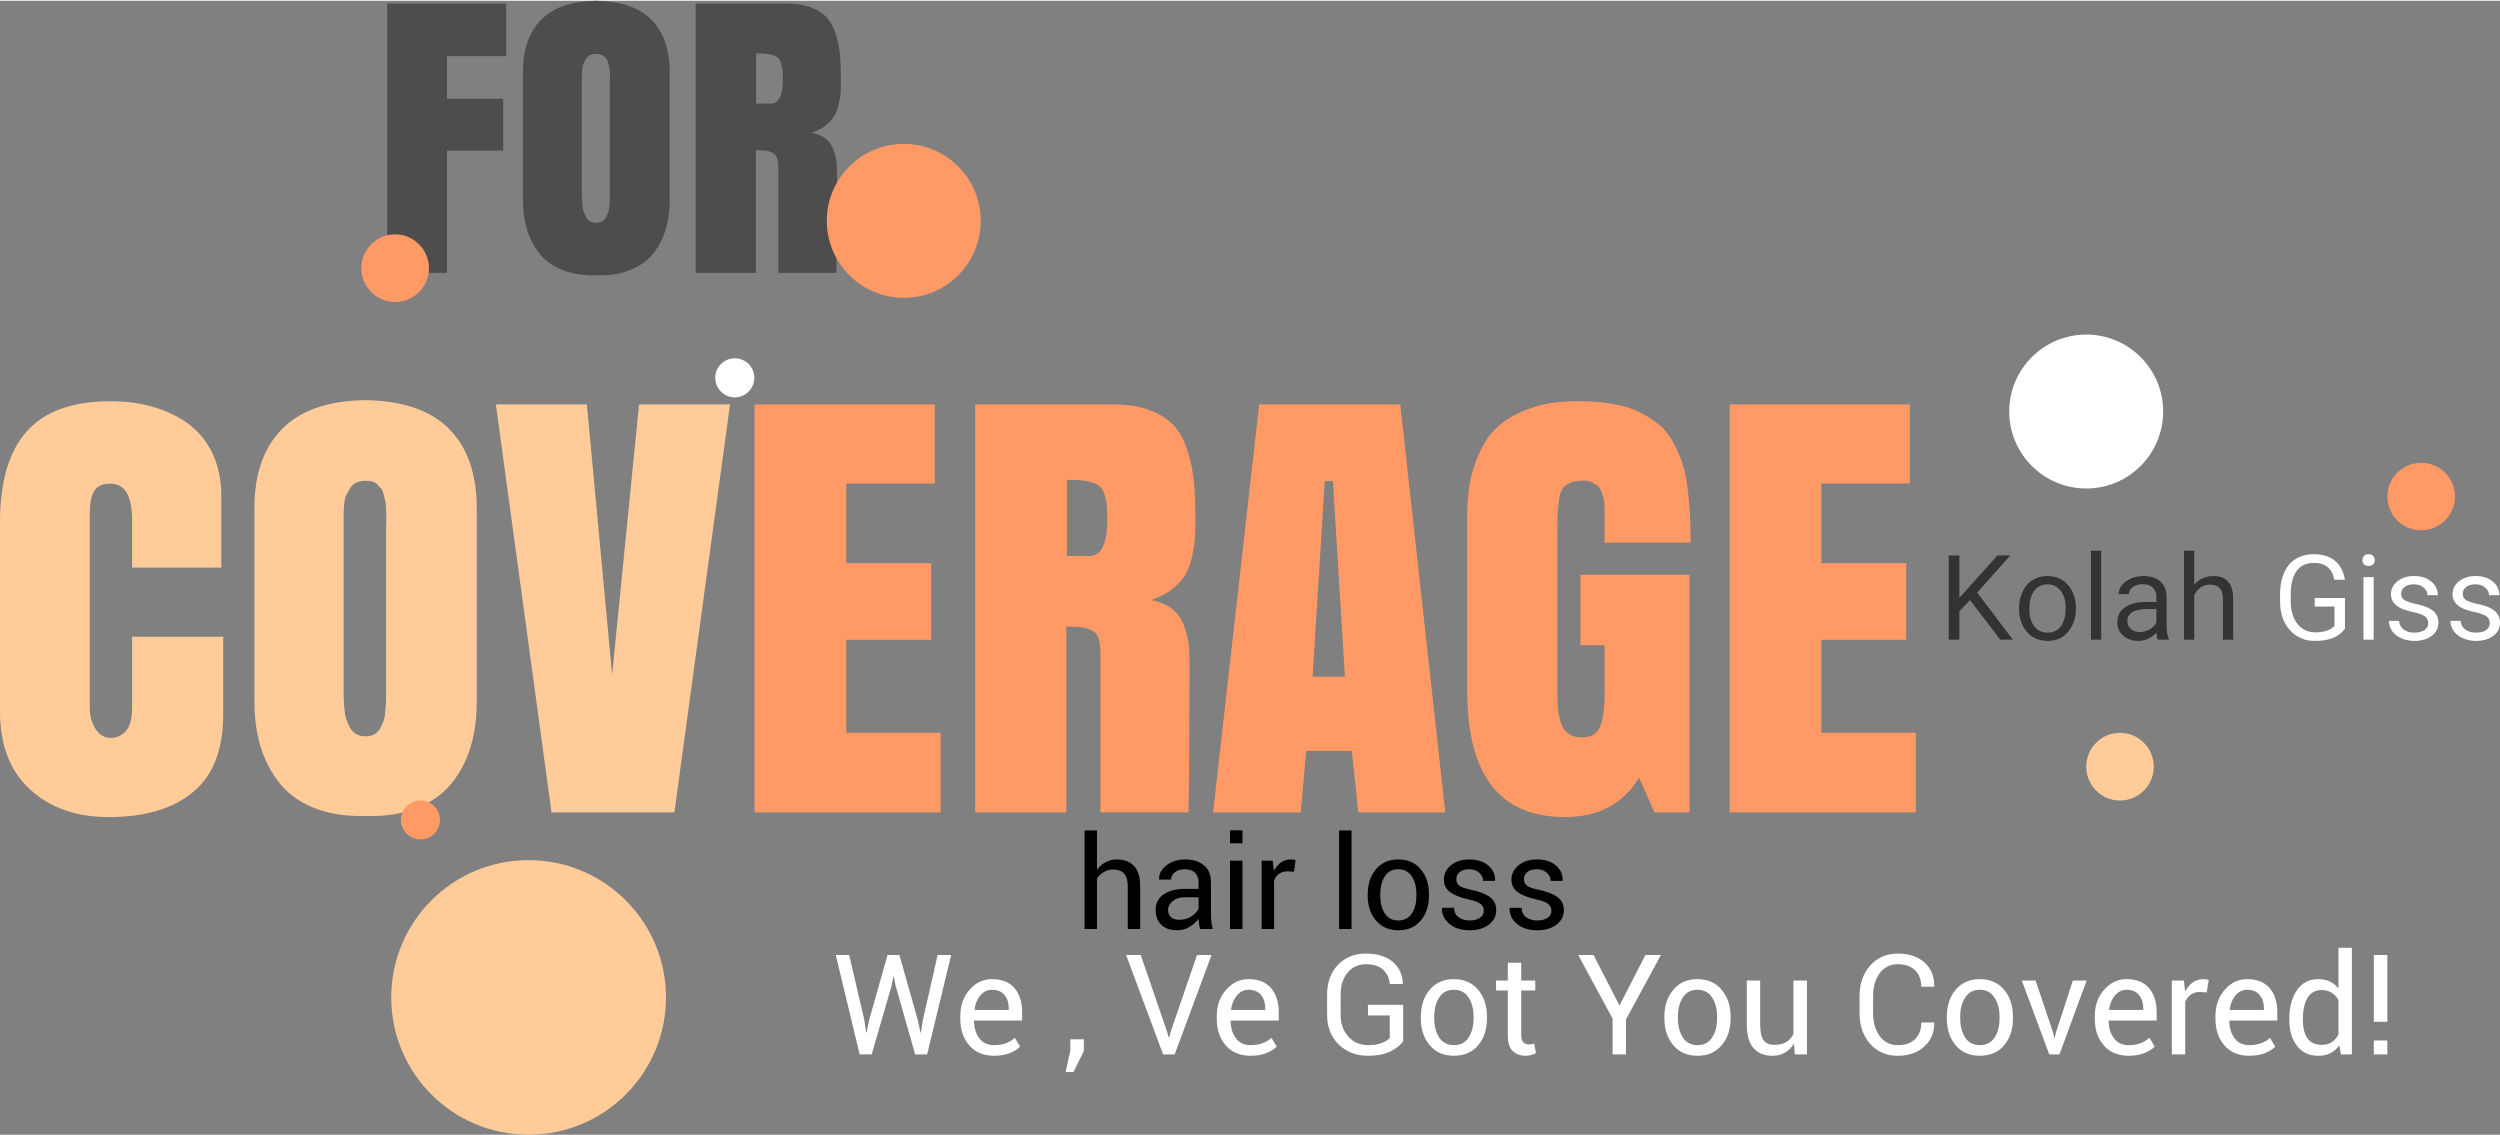
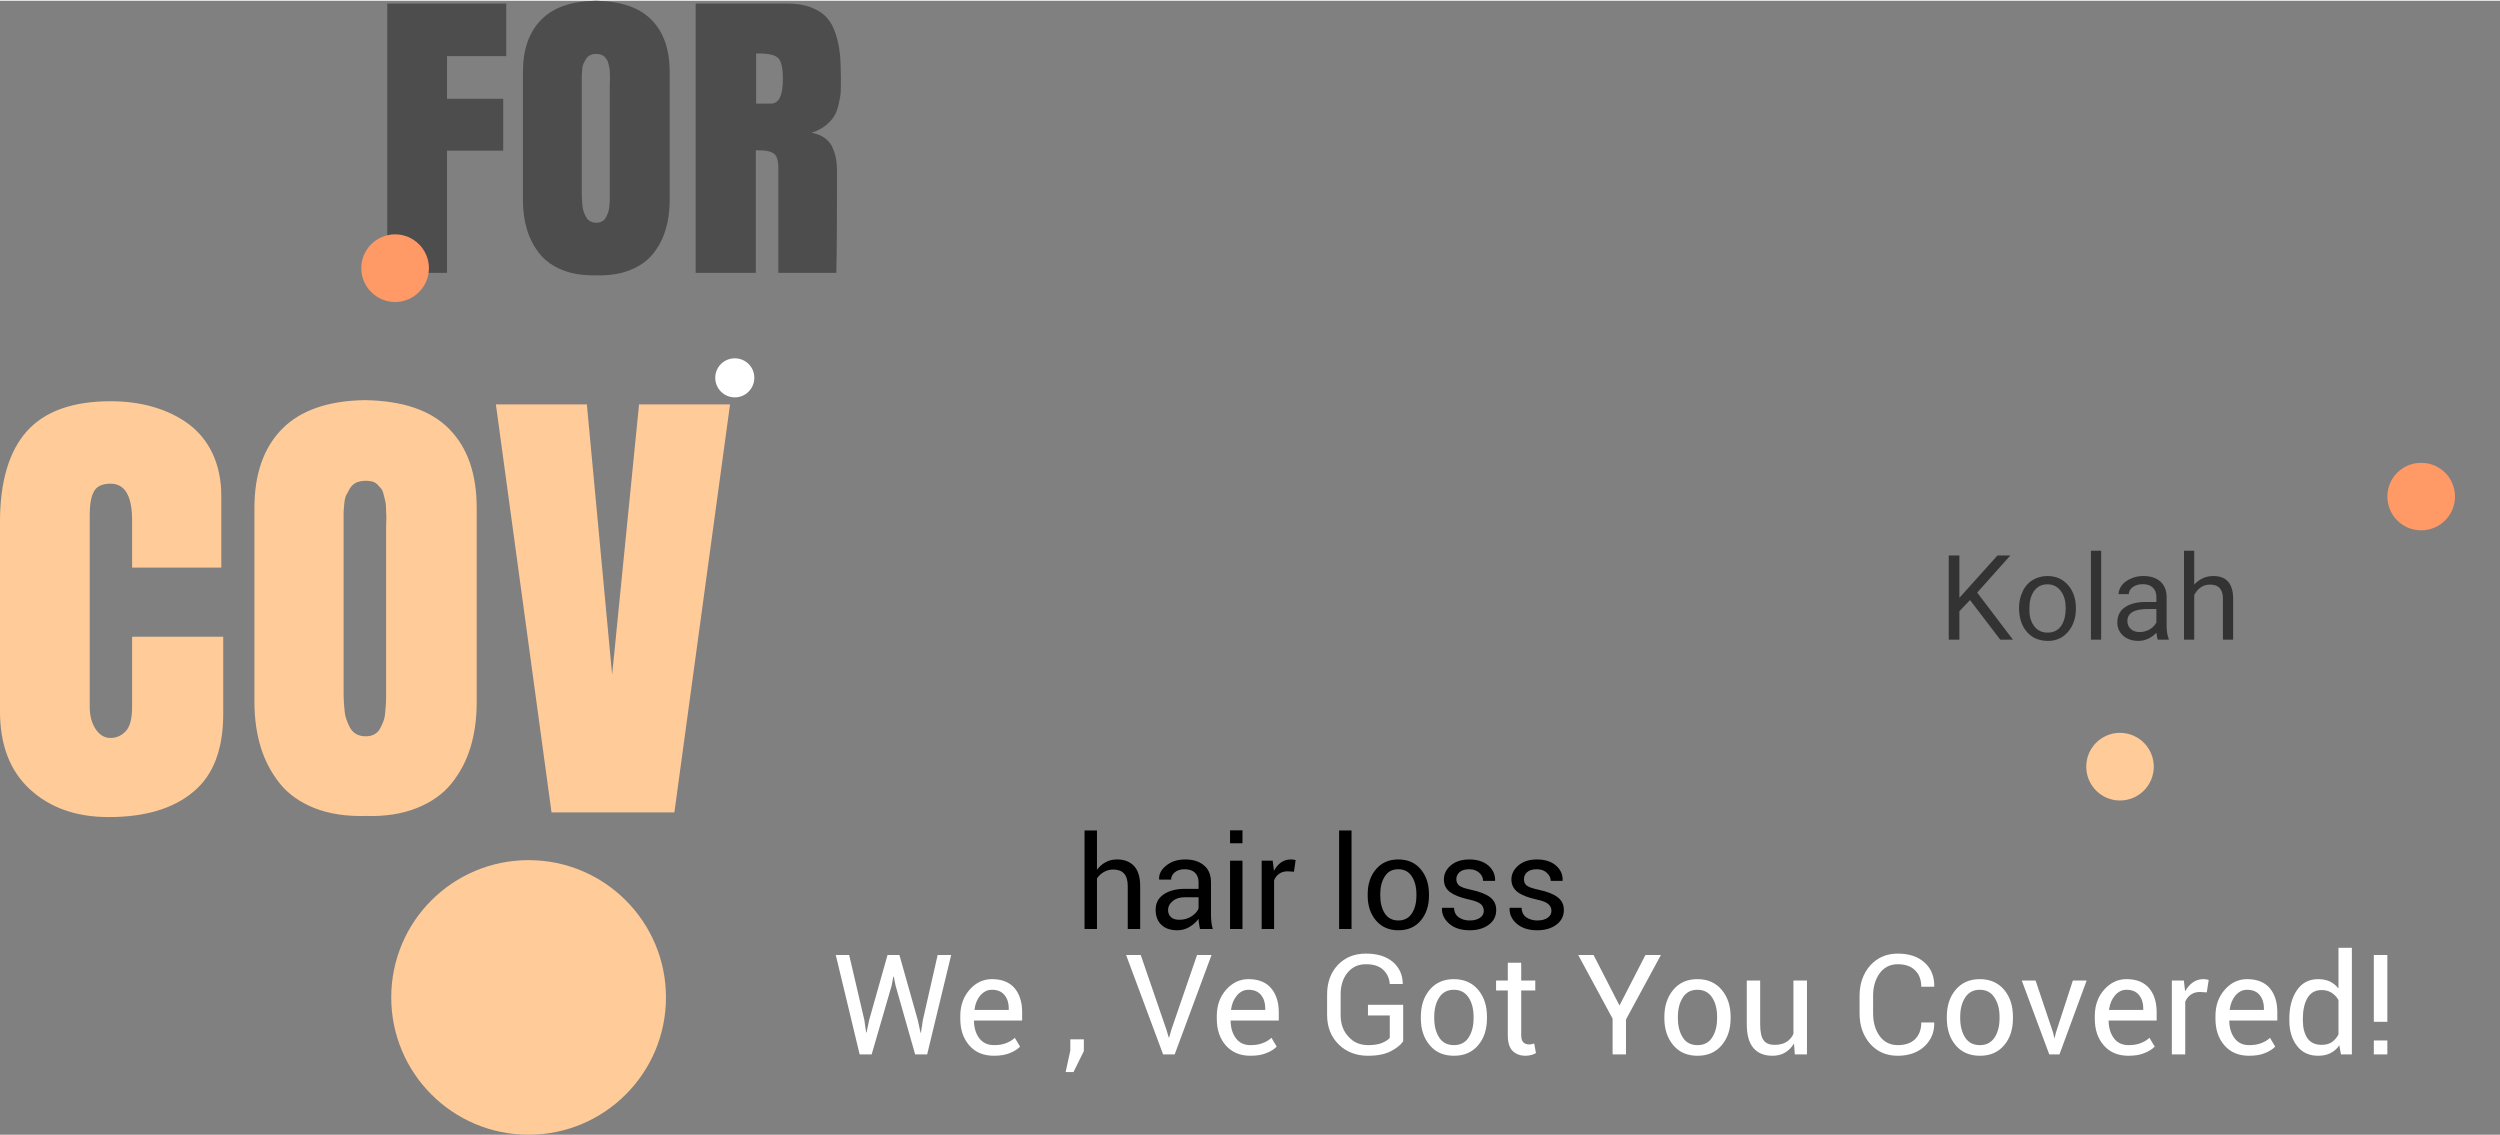
<svg xmlns="http://www.w3.org/2000/svg" xml:space="preserve" width="135.731mm" height="61.648mm" version="1.1" style="shape-rendering:geometricPrecision; text-rendering:geometricPrecision; image-rendering:optimizeQuality; fill-rule:evenodd; clip-rule:evenodd" viewBox="0 0 18109 8214">
  <rect x="0" y="0" width="18109" height="8214" fill="#808080" stroke="none" />
  <defs>
    <style type="text/css">
   
    .fil6 {fill:#FF9966}
    .fil5 {fill:#FFCC99}
    .fil7 {fill:white}
    .fil8 {fill:white}
    .fil3 {fill:black;fill-rule:nonzero}
    .fil9 {fill:#333333;fill-rule:nonzero}
    .fil0 {fill:#4D4D4D;fill-rule:nonzero}
    .fil1 {fill:#FF9966;fill-rule:nonzero}
    .fil2 {fill:#FFCC99;fill-rule:nonzero}
    .fil4 {fill:white;fill-rule:nonzero}
   
  </style>
  </defs>
  <g id="Layer_x0020_1">
    <g id="_2171561880896">
      <path class="fil0" d="M2805 1971l0 -1951 862 0 0 381 -429 0 0 309 407 0 0 376 -407 0 0 885 -433 0zm983 -527l0 -929c0,-162 44,-288 132,-377 87,-90 219,-135 396,-138 181,3 315,48 403,138 88,89 132,215 132,377l0 929c0,79 -10,151 -30,216 -20,65 -50,123 -91,173 -41,51 -96,90 -166,118 -70,28 -150,40 -241,38 -95,2 -178,-10 -248,-38 -70,-28 -125,-67 -166,-118 -40,-50 -71,-108 -91,-173 -20,-65 -30,-137 -30,-216zm532 164c15,0 29,-3 41,-10 11,-6 21,-15 28,-28 7,-13 12,-25 16,-36 4,-11 7,-27 9,-46 1,-19 3,-34 3,-44 0,-10 0,-24 0,-42 0,-4 0,-8 0,-10l0 -784c0,-4 1,-14 1,-29 1,-15 1,-26 0,-33 0,-8 -1,-18 -1,-33 0,-14 -2,-25 -4,-33 -2,-7 -4,-17 -7,-29 -3,-12 -7,-21 -12,-27 -5,-6 -10,-13 -17,-20 -6,-6 -15,-11 -24,-14 -10,-3 -21,-5 -33,-5 -18,0 -33,3 -45,9 -13,6 -23,15 -30,27 -7,13 -14,25 -19,35 -4,10 -8,25 -9,45 -2,20 -3,34 -3,43 0,9 0,23 0,43 0,4 0,7 0,9 0,3 0,5 0,8l0 783c0,18 0,33 1,43 0,10 1,26 3,46 2,21 5,38 9,50 4,13 11,26 18,40 7,14 17,24 30,31 12,7 27,11 45,11zm1155 -525c0,0 0,296 0,888l-436 0 0 -1951 661 0c68,0 126,9 174,28 48,18 86,42 113,72 28,30 50,69 66,119 16,49 26,98 31,148 5,49 7,109 7,179 0,37 0,67 -1,90 -1,24 -6,53 -14,88 -7,36 -18,66 -32,89 -14,24 -35,47 -63,70 -28,23 -63,40 -102,53 39,7 73,21 99,41 26,20 45,45 56,74 12,30 19,57 23,81 4,25 6,54 6,84 0,323 -1,568 -5,735l-420 0 0 -760c0,-31 -4,-54 -10,-72 -6,-18 -17,-31 -34,-39 -17,-8 -33,-12 -48,-14 -16,-2 -40,-3 -71,-3zm2 -701l0 363 108 0c57,0 86,-59 86,-178 0,-80 -12,-130 -34,-152 -23,-22 -68,-33 -137,-33l-23 0z" />
      <g>
-         <path class="fil1" d="M5466 5879l0 -2955 1305 0 0 573 -641 0 0 577 615 0 0 555 -615 0 0 673 684 0 0 577 -1348 0zm2258 -1345c0,0 0,448 0,1345l-660 0 0 -2955 1002 0c102,0 190,14 263,42 73,27 130,64 172,109 43,45 75,105 99,180 25,75 40,149 48,225 8,74 11,165 11,271 0,56 -1,101 -3,136 -2,36 -9,80 -20,134 -12,54 -29,99 -49,135 -21,35 -53,71 -96,105 -42,35 -94,61 -154,80 60,11 110,32 150,62 39,31 67,68 85,112 17,45 29,86 35,124 6,38 9,80 9,127 0,488 -2,859 -7,1113l-638 0 0 -1152c0,-46 -5,-82 -14,-109 -9,-27 -26,-47 -52,-58 -26,-12 -50,-19 -73,-22 -23,-2 -60,-4 -108,-4zm4 -1063l0 551 163 0c87,0 130,-90 130,-270 0,-120 -17,-197 -51,-231 -34,-32 -103,-50 -207,-50l-35 0zm2415 -547l326 2955 -630 0 -47 -445 -330 0 -40 445 -635 0 334 -2955 1022 0zm-488 555l-59 0 -88 1417 234 0 -87 -1417zm2329 2400l-111 -251c-116,190 -295,285 -538,285 -471,0 -707,-304 -707,-914l0 -1280c0,-140 19,-262 56,-365 37,-104 83,-185 137,-241 53,-56 119,-101 197,-134 78,-34 149,-55 212,-64 64,-10 133,-14 207,-14 91,0 174,6 248,20 75,12 139,33 193,60 54,27 100,57 142,92 40,34 74,76 100,126 27,50 49,99 65,148 17,49 30,107 38,176 9,69 15,133 18,192 3,60 5,129 5,210l-623 0 0 -234c0,-47 -5,-86 -16,-117 -9,-31 -23,-53 -41,-66 -18,-13 -35,-21 -49,-26 -15,-4 -32,-6 -50,-6 -37,0 -67,5 -90,14 -23,11 -41,23 -54,38 -13,14 -23,42 -29,80 -6,39 -9,76 -11,111 -1,34 -2,89 -2,163l0 1142c0,43 2,80 5,110 3,29 10,61 21,96 11,35 29,61 55,78 25,19 57,28 97,28 65,0 109,-26 131,-78 22,-51 33,-134 33,-249l0 -341 -175 0 0 -510 790 0 0 1721 -254 0zm545 0l0 -2955 1305 0 0 573 -641 0 0 577 615 0 0 555 -615 0 0 673 684 0 0 577 -1348 0z" />
        <path class="fil2" d="M1617 4607l0 558c0,258 -72,447 -219,567 -145,121 -349,181 -611,181 -233,0 -422,-66 -568,-199 -146,-133 -219,-322 -219,-567l0 -1370c0,-294 65,-513 194,-658 129,-145 332,-218 607,-218 113,0 217,14 312,42 95,28 180,69 253,123 74,55 132,126 174,214 41,89 63,190 63,305l0 521 -646 0 0 -343c0,-176 -52,-265 -156,-265 -62,0 -102,20 -122,59 -20,38 -29,93 -29,162l0 1396c0,61 13,114 41,158 28,44 65,67 110,67 42,0 79,-16 110,-49 31,-33 46,-91 46,-176l0 -508 660 0zm226 474l0 -1407c0,-246 67,-437 200,-572 133,-135 333,-205 600,-209 275,4 478,74 611,209 133,135 199,326 199,572l0 1407c0,119 -15,229 -45,327 -30,98 -76,185 -138,262 -62,77 -146,136 -252,178 -105,42 -227,61 -364,57 -145,4 -270,-15 -376,-57 -105,-42 -189,-101 -251,-178 -61,-77 -108,-164 -138,-262 -30,-98 -46,-208 -46,-327zm806 247c23,0 44,-4 62,-14 17,-9 32,-23 42,-42 11,-20 19,-38 25,-55 7,-17 11,-41 13,-70 3,-29 4,-51 5,-66 1,-16 1,-37 1,-64 0,-7 0,-12 0,-16l0 -1186c0,-7 0,-23 1,-45 1,-22 1,-39 0,-50 -1,-11 -1,-28 -2,-49 -1,-22 -2,-38 -6,-50 -3,-12 -7,-27 -11,-45 -4,-18 -10,-31 -17,-41 -8,-9 -17,-19 -26,-29 -10,-11 -23,-18 -37,-23 -15,-4 -32,-6 -50,-6 -26,0 -49,5 -68,13 -19,9 -34,23 -46,42 -10,19 -20,36 -28,51 -7,16 -12,39 -14,69 -3,31 -4,52 -4,65 0,13 0,35 0,66 0,5 0,9 0,13 0,4 0,8 0,12l0 1187c0,26 0,48 1,64 0,16 2,40 5,70 2,31 7,57 14,76 6,19 16,39 26,60 12,21 27,37 46,47 19,11 42,16 68,16zm2236 551l-890 0 -403 -2955 659 0 183 1958 195 -1958 659 0 -403 2955z" />
      </g>
      <path class="fil3" d="M7946 6295c17,-23 38,-42 63,-55 25,-14 52,-20 83,-20 52,0 93,16 123,48 29,31 44,80 44,146l0 310 -90 0 0 -311c0,-41 -9,-71 -27,-91 -17,-19 -43,-29 -78,-29 -25,0 -48,6 -68,18 -20,11 -37,27 -50,47l0 366 -90 0 0 -714 90 0 0 285zm746 429c-3,-15 -5,-28 -7,-40 -2,-11 -3,-23 -3,-34 -17,23 -39,43 -66,59 -26,16 -56,24 -87,24 -51,0 -90,-13 -117,-40 -27,-26 -41,-62 -41,-109 0,-47 19,-84 58,-111 38,-26 90,-40 155,-40l98 0 0 -48c0,-29 -9,-52 -26,-69 -18,-17 -43,-25 -75,-25 -29,0 -53,7 -71,22 -18,15 -27,32 -27,53l-86 0 -1 -3c-2,-36 15,-69 51,-98 36,-30 82,-45 139,-45 56,0 101,14 135,43 34,28 51,69 51,123l0 238c0,18 1,35 3,51 2,17 5,33 10,49l-93 0zm-149 -67c32,0 62,-8 88,-25 26,-17 43,-36 51,-57l0 -81 -101 0c-36,0 -65,9 -87,28 -22,18 -33,39 -33,64 0,22 7,39 21,52 14,13 34,19 61,19zm457 67l-90 0 0 -495 90 0 0 495zm0 -621l-90 0 0 -94 90 0 0 94zm373 206l-46 -3c-24,0 -44,6 -60,17 -17,11 -29,27 -38,48l0 353 -90 0 0 -495 80 0 9 73c14,-26 31,-46 52,-61 21,-14 44,-21 71,-21 7,0 13,0 19,1 6,2 11,3 15,4l-12 84zm417 415l-90 0 0 -714 90 0 0 714zm117 -252c0,-73 20,-134 60,-181 40,-47 93,-71 161,-71 69,0 123,23 163,71 40,47 60,107 60,181l0 10c0,73 -20,134 -60,181 -40,47 -93,70 -162,70 -68,0 -122,-24 -162,-71 -40,-47 -60,-107 -60,-180l0 -10zm91 9c0,53 11,96 33,130 22,34 55,51 98,51 43,0 76,-17 98,-51 22,-34 33,-77 33,-130l0 -10c0,-51 -11,-94 -33,-128 -23,-35 -55,-52 -99,-52 -43,0 -75,17 -97,52 -22,34 -33,77 -33,128l0 10zm750 111c0,-20 -7,-36 -22,-49 -15,-13 -44,-24 -86,-33 -60,-13 -105,-31 -136,-53 -30,-23 -45,-53 -45,-92 0,-40 17,-74 51,-103 34,-28 79,-42 134,-42 57,0 103,15 137,44 34,30 50,66 49,108l-1 3 -86 0c0,-22 -9,-41 -27,-58 -19,-17 -43,-26 -72,-26 -32,0 -56,7 -72,21 -15,14 -23,31 -23,51 0,19 7,34 20,46 14,11 42,21 84,30 63,13 109,31 140,54 30,23 45,54 45,93 0,44 -17,79 -53,106 -35,27 -82,41 -139,41 -63,0 -113,-16 -149,-48 -36,-32 -54,-69 -52,-112l1 -3 86 0c2,32 13,55 36,70 22,15 48,22 78,22 32,0 57,-7 75,-20 18,-12 27,-29 27,-50zm490 0c0,-20 -8,-36 -23,-49 -15,-13 -43,-24 -85,-33 -60,-13 -106,-31 -136,-53 -30,-23 -46,-53 -46,-92 0,-40 18,-74 52,-103 34,-28 78,-42 133,-42 58,0 104,15 138,44 34,30 50,66 48,108l-1 3 -85 0c0,-22 -10,-41 -28,-58 -18,-17 -42,-26 -72,-26 -32,0 -56,7 -71,21 -16,14 -23,31 -23,51 0,19 6,34 20,46 14,11 42,21 84,30 62,13 109,31 139,54 31,23 46,54 46,93 0,44 -18,79 -53,106 -36,27 -82,41 -140,41 -63,0 -112,-16 -149,-48 -36,-32 -53,-69 -51,-112l1 -3 86 0c1,32 13,55 35,70 23,15 49,22 78,22 33,0 58,-7 76,-20 18,-12 27,-29 27,-50z" />
      <path class="fil4" d="M6261 7383l13 90 3 1 19 -91 133 -471 86 0 133 471 20 92 3 0 14 -92 107 -471 98 0 -174 720 -87 0 -142 -499 -13 -65 -3 0 -12 65 -145 499 -87 0 -173 -720 97 0 110 471zm939 259c-75,0 -134,-24 -178,-74 -44,-50 -66,-114 -66,-193l0 -22c0,-76 23,-139 68,-190 45,-51 99,-76 161,-76 72,0 127,22 164,65 37,44 55,102 55,174l0 61 -347 0 -2 3c1,51 14,93 39,126 26,33 61,49 106,49 33,0 62,-4 87,-14 25,-9 46,-22 64,-39l38 64c-19,19 -44,35 -75,47 -32,13 -70,19 -114,19zm-15 -478c-33,0 -60,14 -84,41 -23,27 -37,61 -42,103l1 2 247 0 0 -13c0,-38 -10,-69 -31,-95 -20,-25 -51,-38 -91,-38zm666 444l-75 152 -57 0 34 -156 0 -81 98 0 0 85zm598 -155l17 57 3 0 16 -57 186 -541 105 0 -267 720 -84 0 -268 -720 106 0 186 541zm609 189c-74,0 -133,-24 -178,-74 -44,-50 -66,-114 -66,-193l0 -22c0,-76 23,-139 68,-190 46,-51 99,-76 162,-76 72,0 126,22 163,65 37,44 56,102 56,174l0 61 -348 0 -1 3c1,51 14,93 39,126 25,33 60,49 105,49 33,0 62,-4 87,-14 25,-9 47,-22 65,-39l38 64c-19,19 -44,35 -76,47 -31,13 -69,19 -114,19zm-14 -478c-33,0 -61,14 -84,41 -23,27 -37,61 -43,103l1 2 247 0 0 -13c0,-38 -10,-69 -30,-95 -21,-25 -51,-38 -91,-38zm1120 373c-17,26 -47,50 -89,72 -43,22 -97,33 -165,33 -86,0 -157,-27 -213,-82 -56,-55 -84,-127 -84,-214l0 -148c0,-87 26,-159 78,-214 53,-55 120,-82 203,-82 83,0 147,20 195,60 47,41 71,93 72,157l-1 3 -93 0c-3,-41 -19,-76 -48,-103 -29,-27 -70,-40 -125,-40 -55,0 -99,20 -133,61 -34,42 -50,94 -50,157l0 149c0,64 18,116 56,157 37,42 85,62 143,62 41,0 75,-5 101,-16 26,-11 45,-23 56,-37l0 -162 -158 0 0 -77 255 0 0 264zm128 -177c0,-80 21,-145 64,-196 43,-51 101,-77 175,-77 74,0 133,26 176,77 43,51 64,116 64,196l0 10c0,80 -21,146 -64,196 -43,51 -101,76 -175,76 -74,0 -133,-25 -175,-76 -44,-51 -65,-116 -65,-196l0 -10zm97 10c0,57 12,103 36,140 24,37 60,55 107,55 46,0 82,-18 106,-55 24,-37 36,-83 36,-140l0 -11c0,-56 -12,-102 -36,-139 -25,-37 -60,-56 -107,-56 -47,0 -82,19 -106,56 -24,37 -36,83 -36,139l0 11zm630 -402l0 129 102 0 0 72 -102 0 0 323c0,25 5,43 16,53 10,10 24,15 41,15 6,0 12,0 19,-2 6,-1 12,-3 18,-5l13 69c-8,6 -18,11 -32,14 -14,4 -28,6 -43,6 -39,0 -71,-12 -94,-35 -24,-24 -35,-62 -35,-113l0 -325 -85 0 0 -72 85 0 0 -129 97 0zm712 310l188 -366 112 0 -253 467 0 253 -97 0 0 -259 -249 -461 111 0 188 366zm325 82c0,-80 22,-145 65,-196 42,-51 101,-77 174,-77 75,0 133,26 176,77 43,51 65,116 65,196l0 10c0,80 -22,146 -65,196 -43,51 -101,76 -175,76 -74,0 -132,-25 -175,-76 -43,-51 -65,-116 -65,-196l0 -10zm98 10c0,57 12,103 36,140 23,37 59,55 106,55 47,0 82,-18 106,-55 24,-37 36,-83 36,-140l0 -11c0,-56 -12,-102 -36,-139 -24,-37 -60,-56 -107,-56 -46,0 -82,19 -105,56 -24,37 -36,83 -36,139l0 11zm841 183c-17,29 -39,51 -65,66 -26,16 -57,23 -91,23 -59,0 -104,-18 -137,-55 -33,-38 -49,-96 -49,-174l0 -316 97 0 0 317c0,57 9,96 26,117 16,22 43,32 78,32 35,0 64,-7 86,-21 23,-14 40,-34 51,-59l0 -386 98 0 0 535 -88 0 -6 -79zm1015 -152l1 3c1,67 -22,124 -71,170 -49,45 -113,68 -194,68 -81,0 -147,-28 -199,-86 -51,-58 -77,-131 -77,-220l0 -128c0,-88 26,-162 77,-220 52,-57 118,-86 199,-86 82,0 147,21 195,65 48,43 71,101 70,172l-1 3 -93 0c0,-50 -15,-90 -45,-119 -30,-30 -72,-44 -126,-44 -54,0 -98,22 -130,65 -32,44 -48,98 -48,163l0 129c0,65 16,120 48,164 32,43 76,65 130,65 54,0 96,-14 126,-43 30,-30 45,-70 45,-121l93 0zm92 -41c0,-80 21,-145 64,-196 43,-51 101,-77 175,-77 74,0 133,26 176,77 43,51 64,116 64,196l0 10c0,80 -21,146 -64,196 -43,51 -101,76 -175,76 -74,0 -133,-25 -176,-76 -43,-51 -64,-116 -64,-196l0 -10zm97 10c0,57 12,103 36,140 24,37 59,55 107,55 46,0 81,-18 106,-55 24,-37 36,-83 36,-140l0 -11c0,-56 -13,-102 -37,-139 -24,-37 -59,-56 -106,-56 -47,0 -82,19 -106,56 -24,37 -36,83 -36,139l0 11zm673 105l8 37 3 0 9 -37 123 -378 100 0 -197 535 -74 0 -199 -535 100 0 127 378zm546 167c-74,0 -134,-24 -178,-74 -44,-50 -66,-114 -66,-193l0 -22c0,-76 23,-139 68,-190 46,-51 99,-76 161,-76 73,0 127,22 164,65 37,44 55,102 55,174l0 61 -347 0 -1 3c1,51 14,93 39,126 25,33 60,49 105,49 33,0 62,-4 87,-14 25,-9 46,-22 65,-39l38 64c-19,19 -45,35 -76,47 -31,13 -69,19 -114,19zm-15 -478c-32,0 -60,14 -83,41 -23,27 -37,61 -43,103l1 2 247 0 0 -13c0,-38 -10,-69 -31,-95 -20,-25 -50,-38 -91,-38zm582 19l-50 -3c-25,0 -47,6 -65,19 -18,12 -31,29 -41,51l0 382 -97 0 0 -535 87 0 9 78c16,-27 34,-49 57,-65 22,-15 47,-23 76,-23 8,0 15,1 21,2 7,1 12,2 17,4l-14 90zm307 459c-75,0 -134,-24 -178,-74 -44,-50 -66,-114 -66,-193l0 -22c0,-76 23,-139 68,-190 45,-51 99,-76 161,-76 72,0 127,22 164,65 37,44 55,102 55,174l0 61 -347 0 -1 3c1,51 14,93 39,126 25,33 60,49 105,49 33,0 62,-4 87,-14 25,-9 46,-22 64,-39l38 64c-19,19 -44,35 -75,47 -31,13 -69,19 -114,19zm-15 -478c-33,0 -60,14 -84,41 -22,27 -37,61 -42,103l1 2 247 0 0 -13c0,-38 -10,-69 -31,-95 -20,-25 -51,-38 -91,-38zm306 210c0,-86 19,-155 56,-208 36,-53 88,-79 154,-79 32,0 59,6 84,17 24,12 45,29 62,51l0 -295 97 0 0 772 -79 0 -12 -66c-17,26 -39,44 -64,57 -25,13 -55,19 -89,19 -65,0 -116,-23 -153,-71 -37,-47 -56,-109 -56,-186l0 -11zm98 11c0,54 11,97 33,130 22,32 57,48 103,48 29,0 53,-6 73,-19 20,-14 36,-32 49,-56l0 -250c-13,-22 -29,-39 -49,-52 -20,-13 -44,-20 -72,-20 -47,0 -81,19 -104,58 -22,39 -33,89 -33,150l0 11zm612 11l-98 0 0 -484 98 0 0 484zm0 236l-98 0 0 -101 98 0 0 101z" />
      <path class="fil5" d="M3829 6225c549,0 995,445 995,994 0,550 -446,995 -995,995 -550,0 -995,-445 -995,-995 0,-549 445,-994 995,-994z" />
-       <path class="fil6" d="M3046 5793c78,0 141,63 141,141 0,78 -63,141 -141,141 -78,0 -142,-63 -142,-141 0,-78 64,-141 142,-141z" />
      <path class="fil7" d="M5323 2590c78,0 141,63 141,141 0,78 -63,142 -141,142 -79,0 -142,-64 -142,-142 0,-78 63,-141 142,-141z" />
-       <path class="fil6" d="M6547 1037c308,0 557,249 557,557 0,308 -249,558 -557,558 -308,0 -558,-250 -558,-558 0,-308 250,-557 558,-557z" />
-       <path class="fil8" d="M15112 2418c308,0 557,250 557,557 0,308 -249,558 -557,558 -308,0 -558,-250 -558,-558 0,-307 250,-557 558,-557z" />
      <path class="fil6" d="M2862 1692c135,0 245,110 245,245 0,135 -110,245 -245,245 -135,0 -245,-110 -245,-245 0,-135 110,-245 245,-245z" />
      <path class="fil5" d="M15356 5303c136,0 245,110 245,245 0,135 -109,245 -245,245 -135,0 -244,-110 -244,-245 0,-135 109,-245 244,-245z" />
      <path class="fil6" d="M17538 3347c135,0 245,109 245,244 0,136 -110,245 -245,245 -135,0 -245,-109 -245,-245 0,-135 110,-244 245,-244z" />
      <g>
        <path class="fil9" d="M14193 4422l0 206 -77 0 0 -610 77 0 0 307 276 -307 93 0 -240 269 259 341 -92 0 -219 -287 -77 81zm432 -24c0,-44 9,-84 27,-120l-1 0c17,-35 41,-63 73,-82 32,-19 67,-29 107,-29 63,0 114,23 152,69 36,43 54,98 54,165 0,70 -19,126 -57,170 -38,45 -88,67 -148,66 -66,-1 -117,-24 -154,-70 -35,-43 -53,-99 -53,-169zm75 9c-1,47 9,86 31,118 24,35 58,52 101,52 45,0 79,-18 102,-55 20,-32 29,-73 29,-124 0,-47 -10,-86 -32,-118 -24,-35 -58,-53 -100,-53 -44,0 -78,18 -102,56 -20,32 -30,74 -29,124zm446 221l0 -644 74 0 0 644 -74 0zm485 2c-4,-8 -7,-25 -11,-52 -38,39 -82,59 -131,59 -45,0 -81,-13 -110,-38 -28,-25 -42,-57 -42,-95 0,-47 17,-84 53,-109 36,-26 86,-40 151,-40l79 0 0 -38c0,-28 -9,-50 -26,-66 -17,-17 -41,-25 -73,-25 -28,0 -52,7 -72,21 -19,14 -28,31 -29,51l-74 0c0,-21 8,-42 23,-63 16,-21 38,-37 66,-49 28,-13 58,-19 90,-19 52,0 93,13 123,39 29,26 44,61 46,107l0 211c0,40 5,74 16,100l0 4 -80 0 1 2zm-131 -57c25,0 48,-7 71,-19 22,-14 39,-30 49,-51l0 -97 -64 0c-97,0 -146,29 -146,87 0,25 9,44 26,59 16,14 38,21 64,21zm394 -344c38,-41 84,-62 138,-62 95,0 143,54 144,162l0 299 -74 0 0 -300c-1,-66 -32,-99 -94,-99 -25,0 -48,7 -68,21 -19,13 -34,32 -46,55l0 323 -74 0 0 -644 74 0 0 245z" />
-         <path class="fil4" d="M16986 4548c-41,59 -113,89 -216,89 -74,1 -135,-25 -183,-78 -48,-53 -71,-122 -71,-206l0 -54c0,-90 22,-161 64,-214 45,-51 105,-76 181,-76 64,0 115,16 154,49 37,31 61,77 71,136l-77 0c-16,-82 -66,-122 -147,-122 -55,0 -97,19 -125,57 -29,39 -43,95 -44,168l0 50c0,70 16,125 48,166 33,41 76,62 130,62 64,0 110,-16 139,-46l0 -141 -143 0 0 -62 219 0 0 224 0 -2zm134 80l0 -453 74 0 0 453 -74 0zm-7 -576c0,-12 4,-23 11,-31 8,-8 19,-12 33,-12 14,0 25,4 33,12 8,8 12,19 12,31 0,13 -4,23 -12,30 -8,8 -19,12 -33,12 -14,0 -25,-4 -33,-12 -7,-7 -11,-17 -11,-30zm476 457c0,-21 -8,-38 -25,-51 -18,-12 -46,-22 -84,-30 -42,-9 -73,-19 -94,-30 -44,-23 -67,-56 -67,-99 0,-37 16,-69 47,-94 32,-25 72,-38 120,-38 51,0 93,13 125,40 31,25 47,58 48,99l-75 0c0,-21 -10,-39 -28,-55 -18,-16 -42,-24 -70,-24 -29,0 -51,6 -68,19 -16,13 -25,29 -25,50 0,20 8,34 23,45 15,9 42,19 82,28 41,8 72,19 95,30 46,23 70,58 70,105 0,40 -16,72 -48,96 -32,24 -74,37 -126,37 -36,0 -68,-7 -96,-20 -28,-12 -50,-30 -66,-53 -15,-22 -23,-46 -23,-72l74 0c2,26 13,47 33,62 20,16 46,23 78,23 30,0 54,-6 73,-18 18,-13 27,-29 27,-50zm446 0c0,-21 -8,-38 -25,-51 -18,-12 -46,-22 -84,-30 -42,-9 -73,-19 -94,-30 -44,-23 -67,-56 -67,-99 0,-37 16,-69 47,-94 32,-25 72,-38 120,-38 51,0 93,13 125,40 31,25 47,58 48,99l-75 0c0,-21 -10,-39 -28,-55 -18,-16 -42,-24 -70,-24 -29,0 -51,6 -68,19 -16,13 -25,29 -25,50 0,20 8,34 23,45 15,9 42,19 82,28 41,8 72,19 95,30 46,23 70,58 70,105 0,40 -16,72 -48,96 -32,24 -74,37 -126,37 -36,0 -68,-7 -96,-20 -28,-12 -50,-30 -66,-53 -15,-22 -23,-46 -23,-72l74 0c2,26 13,47 33,62 20,16 46,23 78,23 30,0 54,-6 73,-18 18,-13 27,-29 27,-50z" />
      </g>
    </g>
  </g>
</svg>